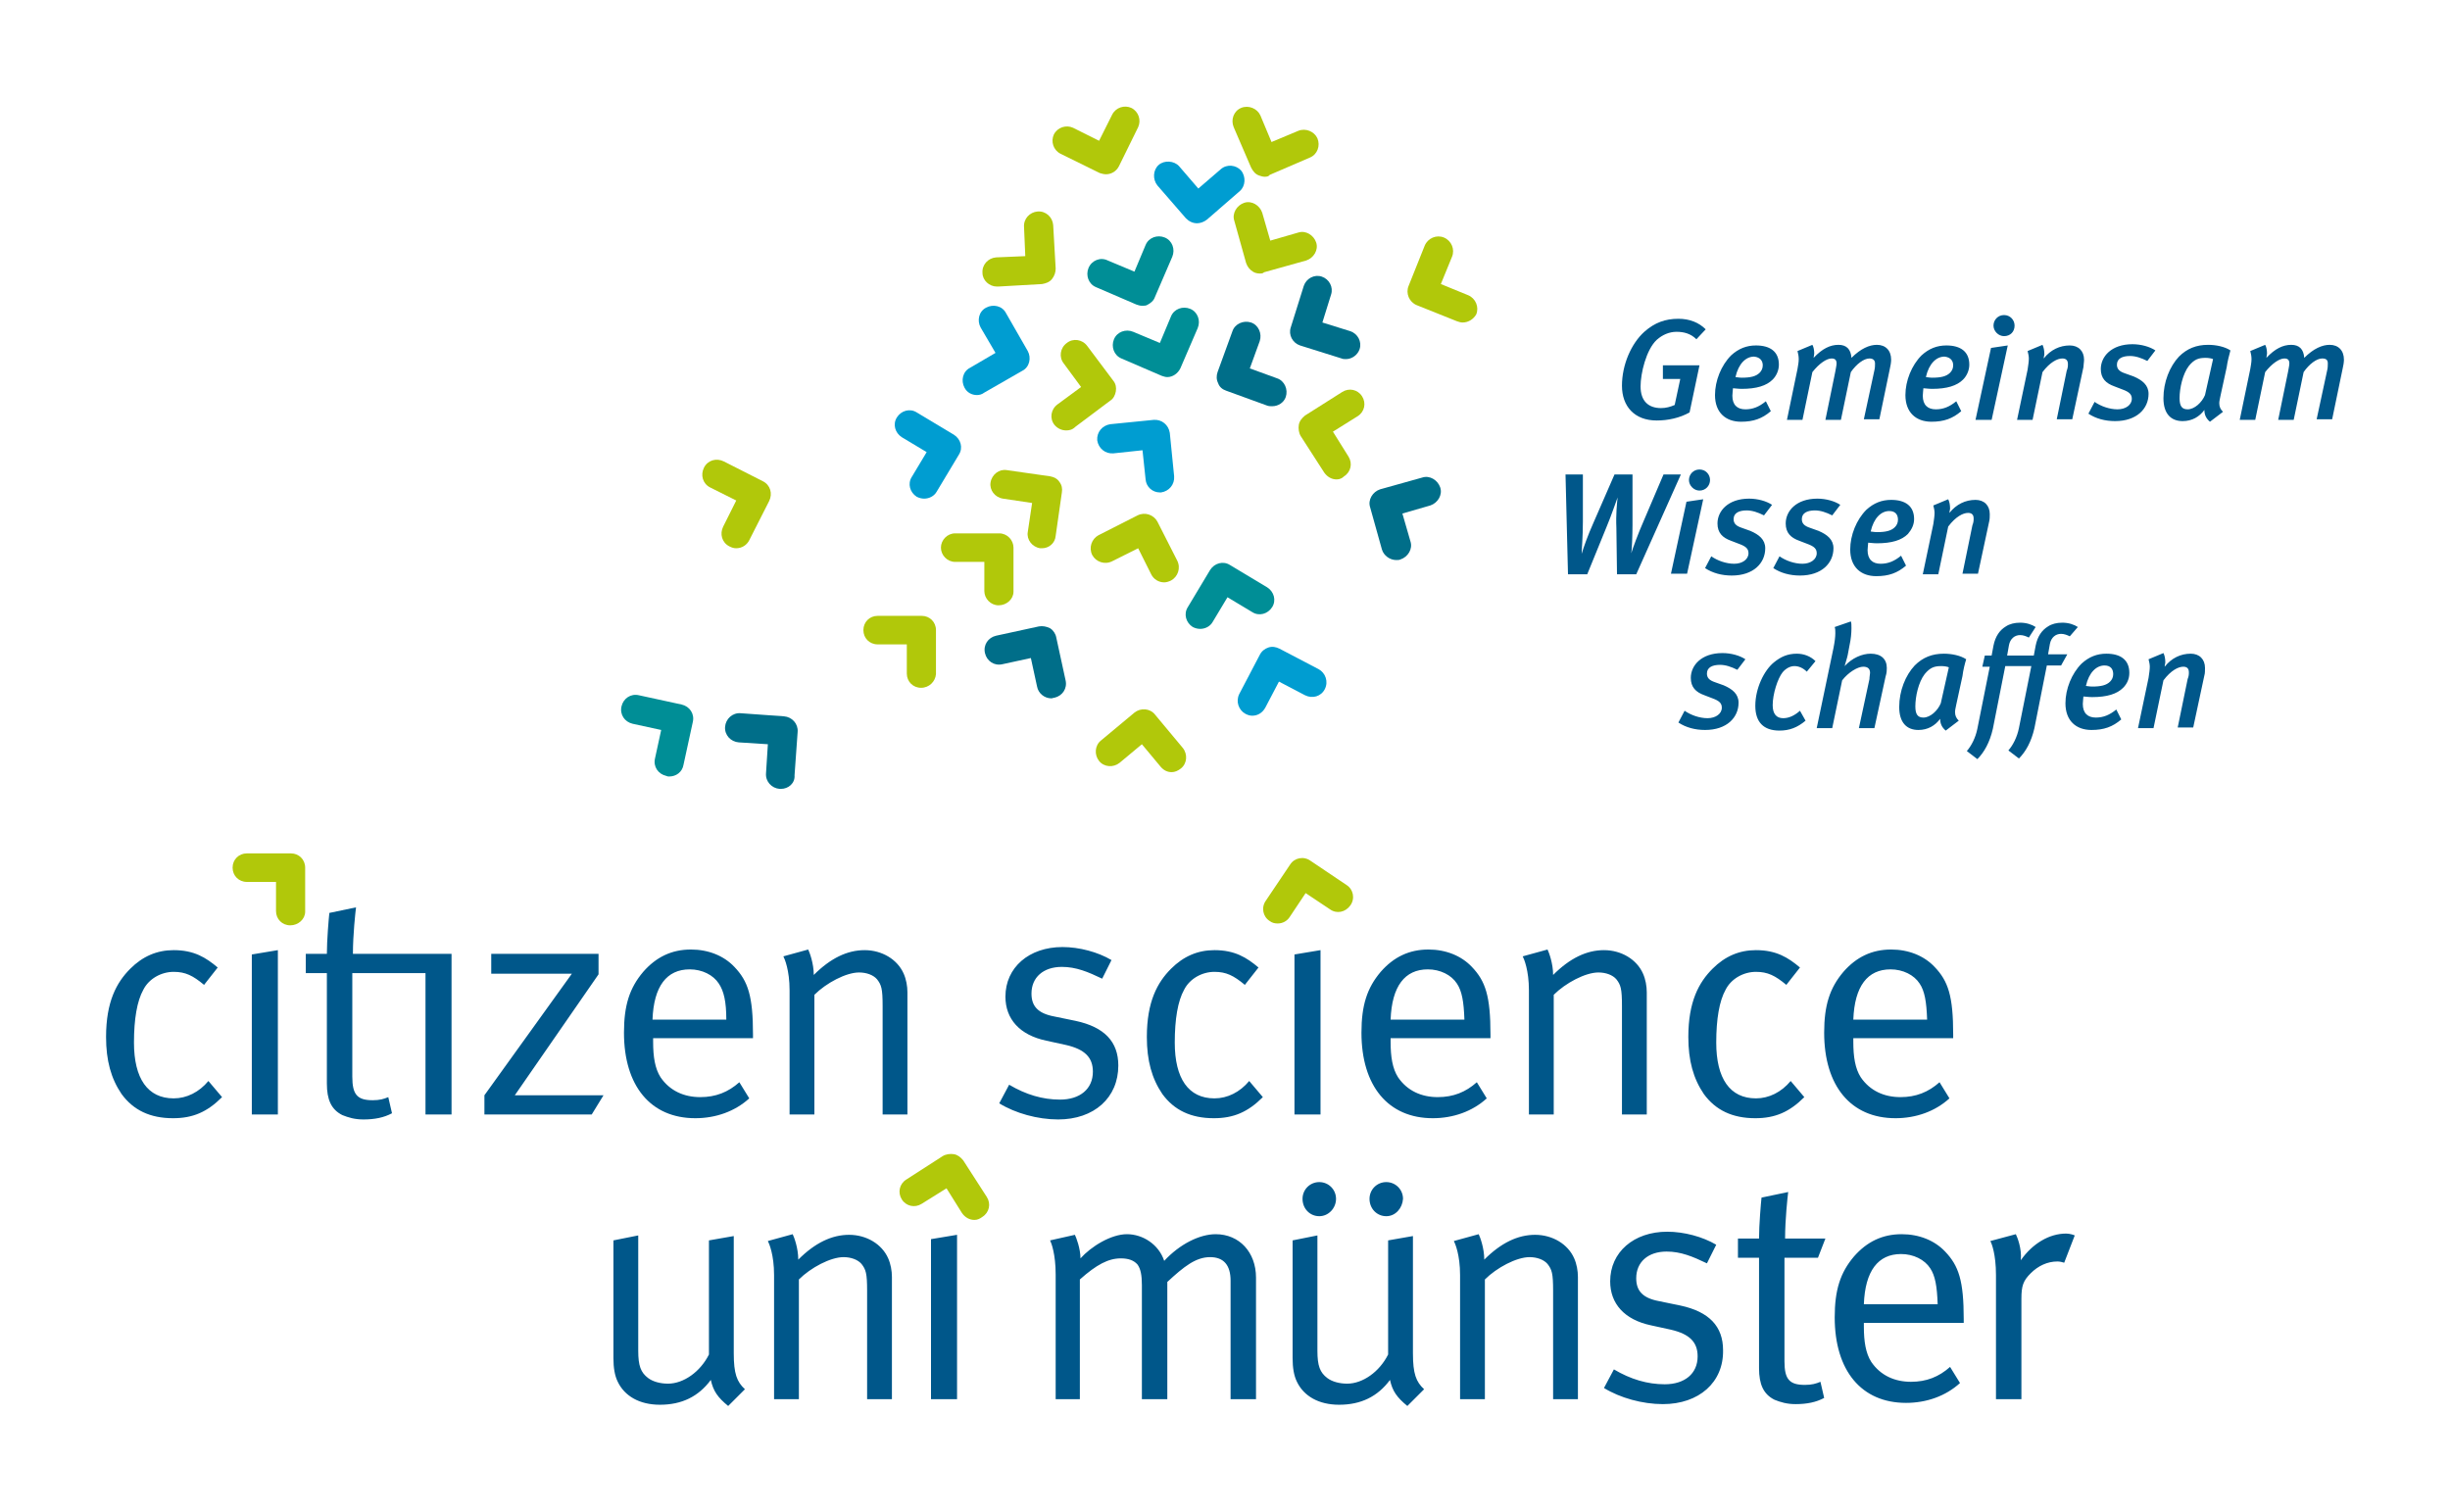
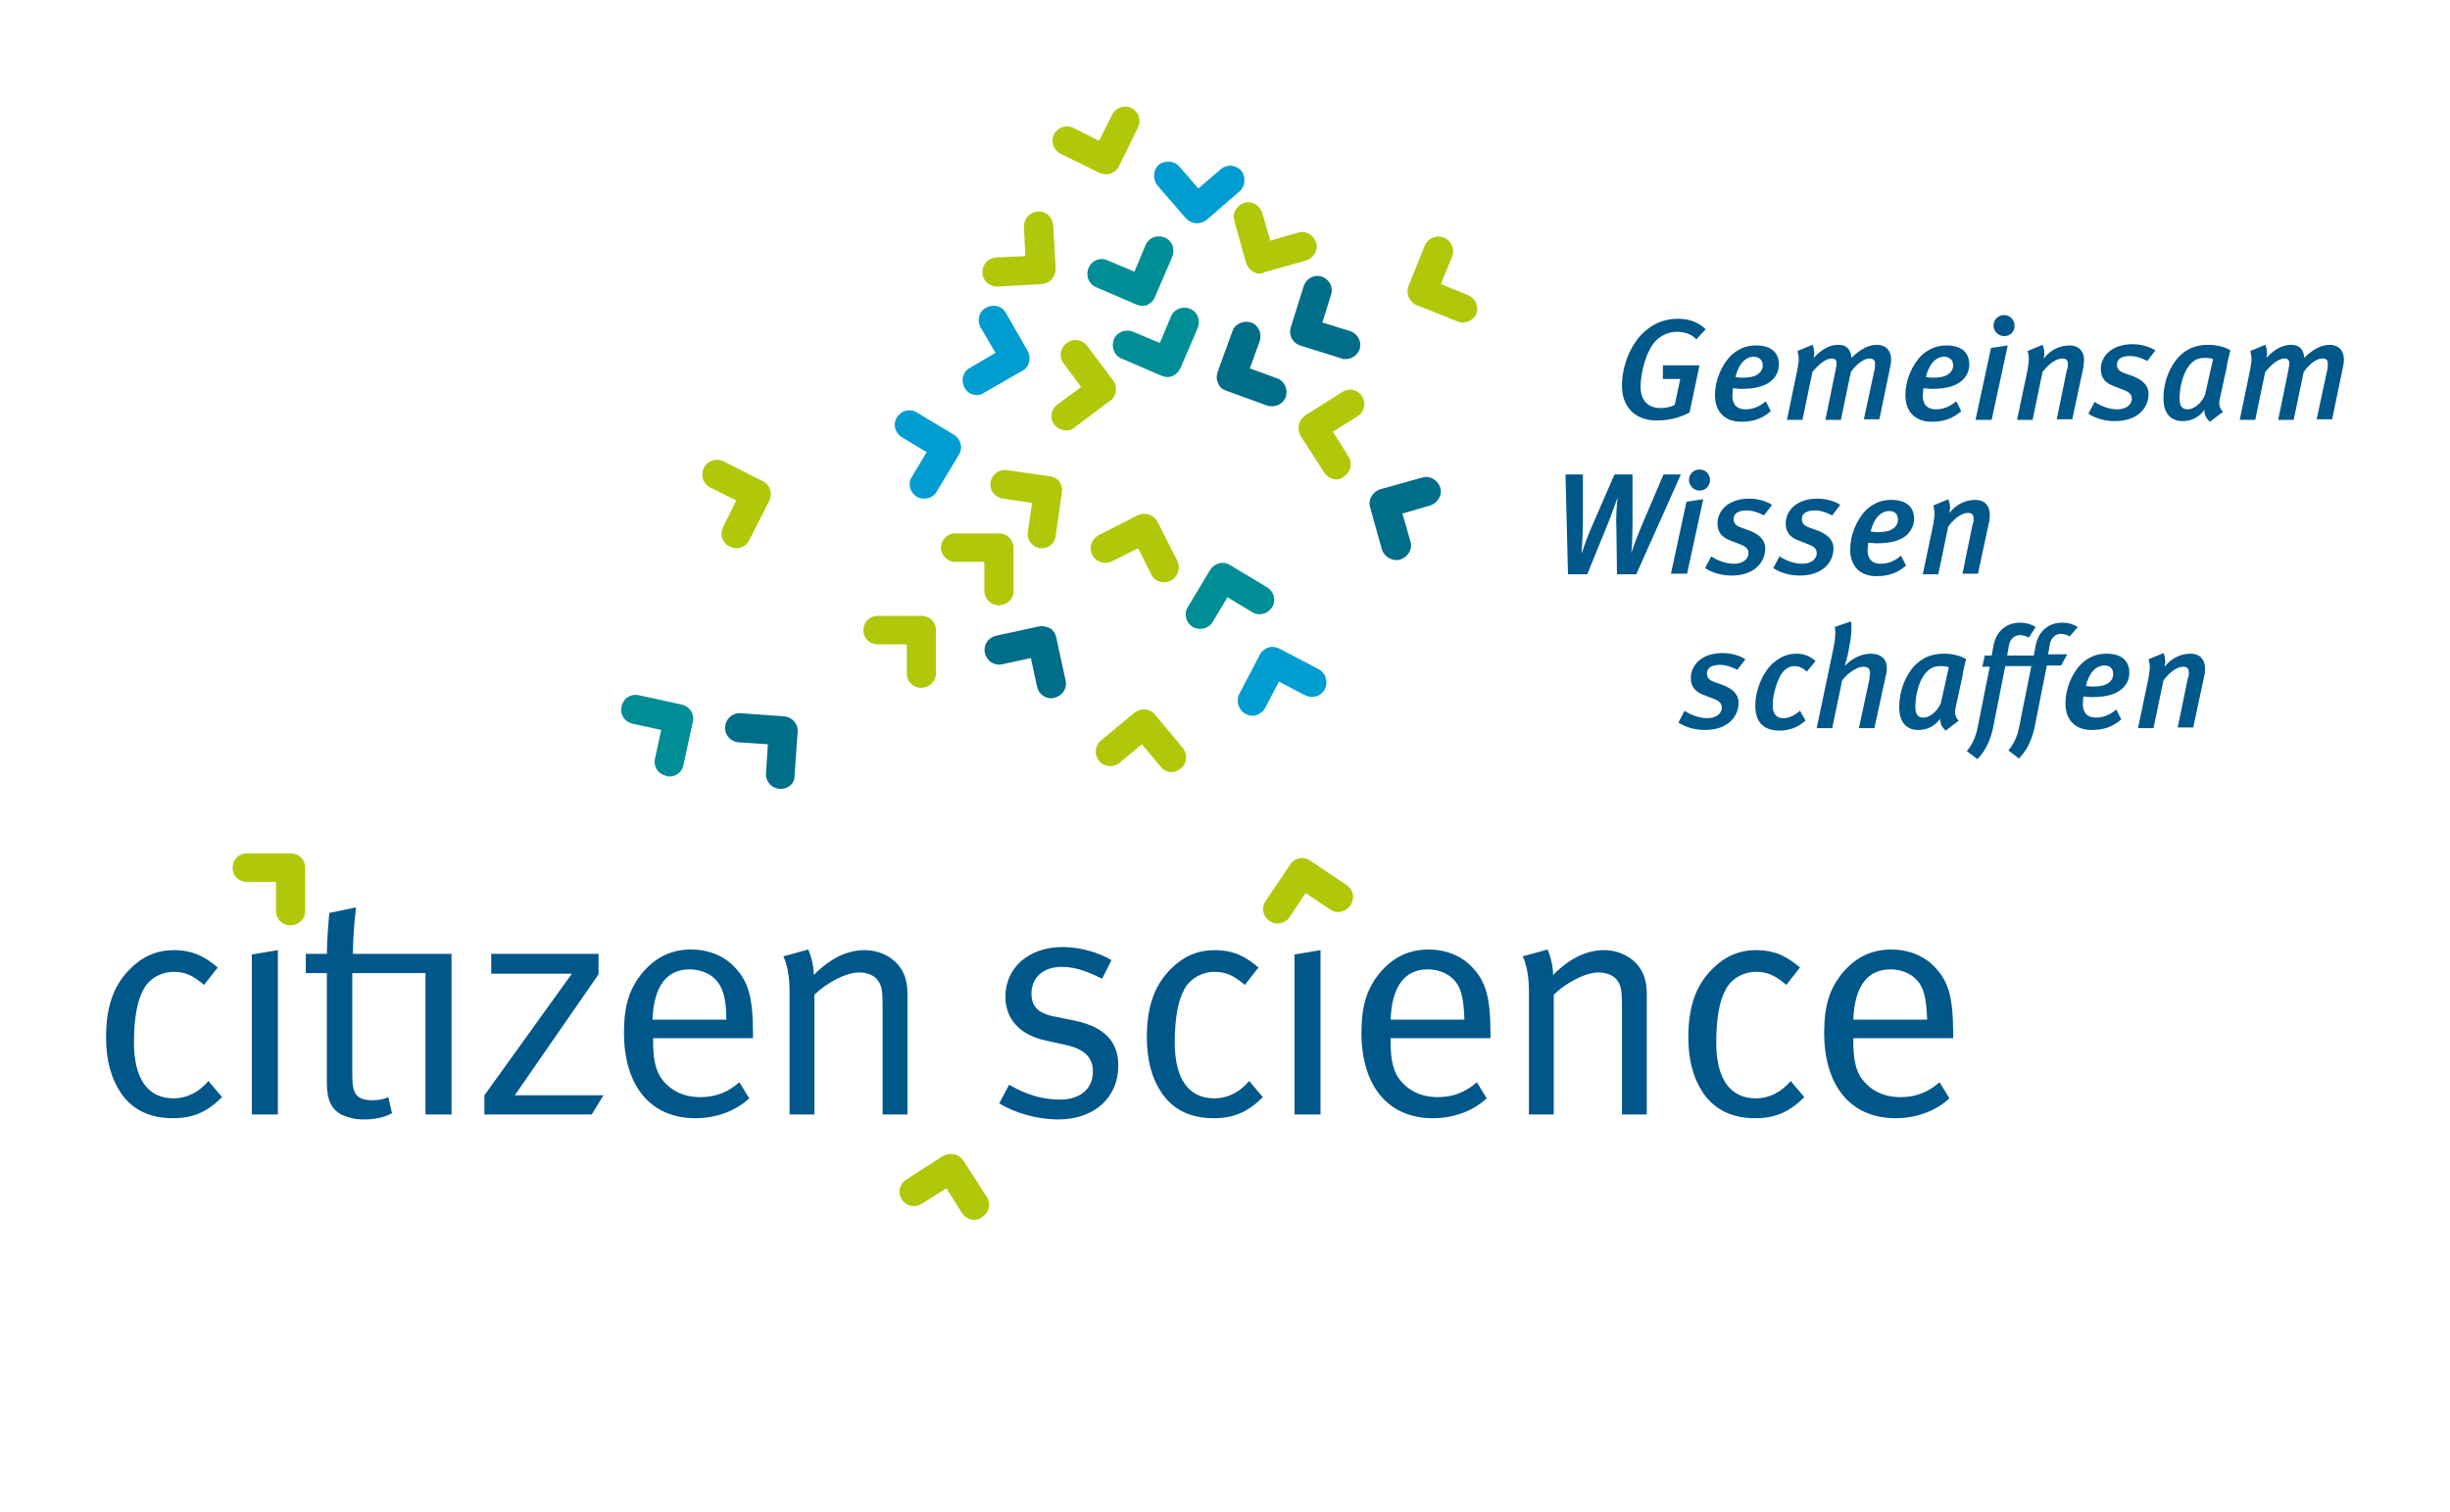
<svg xmlns="http://www.w3.org/2000/svg" version="1.1" id="CS-Logo" x="0px" y="0px" viewBox="0 0 395 243.8" style="enable-background:new 0 0 395 243.8;" xml:space="preserve">
  <style type="text/css">
	.st0{fill:#00578A;}
	.st1{fill:#008E96;}
	.st2{fill:#006E89;}
	.st3{fill:#009DD1;}
	.st4{fill:#B1C80A;}
</style>
  <g>
    <path class="st0" d="M27.9,180.3c-3.7,0-6.4-1.3-8.3-3.9c-1.7-2.5-2.5-5.4-2.5-9.2c0-5.7,1.7-8.8,3.9-11c2-2,4.3-3,7-3   c3.3,0,5.2,1.2,7.1,2.8l-2.2,2.8c-1.8-1.5-3-2.1-4.9-2.1c-2,0-4,1.1-4.9,2.9c-1,1.8-1.5,4.7-1.5,8.5c0,5.8,2.2,9,6.4,9   c2.1,0,4.1-1,5.6-2.8l2.2,2.6C33.4,179.3,31.1,180.3,27.9,180.3z M40.6,179.7v-25.8l4.2-0.7v26.5H40.6z M68.6,179.7v-22.8H56.8   v16.7c0,2.9,0.8,3.8,3.3,3.8c1.1,0,1.8-0.2,2.5-0.5l0.6,2.6c-1.3,0.7-2.8,1-4.6,1c-1.4,0-2.4-0.3-3.4-0.7c-1.8-0.9-2.5-2.5-2.5-5.1   v-17.8h-3.4v-3.1h3.4c0-2.2,0.3-5.7,0.4-6.6l4.3-0.9c-0.1,0.8-0.5,4.4-0.5,7.5h15.9v25.9H68.6z M95.4,179.7H78.1v-3.1L92.2,157h-13   v-3.2h17.3v3.3L83,176.6h14.3L95.4,179.7z M105.3,167.4v0.6c0,2.4,0.3,4.3,1.2,5.7c1.5,2.2,3.8,3.2,6.4,3.2c2.5,0,4.5-0.8,6.3-2.4   l1.6,2.6c-2.3,2.1-5.4,3.2-8.7,3.2c-7.2,0-11.5-5.2-11.5-13.8c0-4.4,0.9-7.2,3.1-9.8c2.1-2.4,4.6-3.6,7.7-3.6c2.8,0,5.3,1,7,2.8   c2.2,2.3,3,4.7,3,10.9v0.6H105.3z M115.9,158.6c-0.9-1.4-2.7-2.3-4.7-2.3c-3.7,0-5.8,2.7-6,8.1h11.9   C117.1,161.5,116.7,159.8,115.9,158.6z M142.3,179.7v-17.5c0-2.8-0.2-3.4-0.9-4.3c-0.6-0.7-1.7-1.1-2.9-1.1c-2.1,0-5.3,1.7-7.2,3.6   v19.3h-4v-20c0-3.3-0.8-5.1-1-5.5l4-1.1c0.2,0.4,0.9,2.2,0.9,4.1c2.7-2.7,5.4-4,8.2-4c2.8,0,5.3,1.5,6.3,3.8c0.4,0.9,0.6,2,0.6,3   v19.7H142.3z" />
    <path class="st0" d="M170.6,180.5c-3.3,0-6.9-1-9.5-2.6l1.6-3c2.7,1.6,5.4,2.4,8.2,2.4c3.2,0,5.3-1.7,5.3-4.5   c0-2.3-1.3-3.6-4.3-4.3l-3.2-0.7c-4.3-0.9-6.6-3.5-6.6-7.1c0-4.7,3.8-8,9.2-8c2.7,0,5.7,0.8,7.9,2.1l-1.5,3   c-2.3-1.1-4.2-1.9-6.5-1.9c-3,0-4.9,1.7-4.9,4.3c0,2,1,3.2,3.7,3.7l3.4,0.7c4.7,1,6.9,3.4,6.9,7.2   C180.3,177,176.4,180.5,170.6,180.5z M195.7,180.3c-3.7,0-6.4-1.3-8.3-3.9c-1.7-2.5-2.5-5.4-2.5-9.2c0-5.7,1.7-8.8,3.9-11   c2-2,4.3-3,7-3c3.3,0,5.2,1.2,7.1,2.8l-2.2,2.8c-1.8-1.5-3-2.1-4.9-2.1c-2,0-4,1.1-4.9,2.9c-1,1.8-1.5,4.7-1.5,8.5   c0,5.8,2.2,9,6.4,9c2.1,0,4.1-1,5.6-2.8l2.2,2.6C201.2,179.3,198.9,180.3,195.7,180.3z M208.7,179.7v-25.8l4.2-0.7v26.5H208.7z    M224.2,167.4v0.6c0,2.4,0.3,4.3,1.2,5.7c1.5,2.2,3.8,3.2,6.4,3.2c2.5,0,4.5-0.8,6.3-2.4l1.6,2.6c-2.3,2.1-5.4,3.2-8.7,3.2   c-7.2,0-11.5-5.2-11.5-13.8c0-4.4,0.9-7.2,3.1-9.8c2.1-2.4,4.6-3.6,7.7-3.6c2.8,0,5.3,1,7,2.8c2.2,2.3,3,4.7,3,10.9v0.6H224.2z    M234.9,158.6c-0.9-1.4-2.7-2.3-4.7-2.3c-3.7,0-5.8,2.7-6,8.1h11.9C236,161.5,235.7,159.8,234.9,158.6z M261.5,179.7v-17.5   c0-2.8-0.2-3.4-0.9-4.3c-0.6-0.7-1.7-1.1-2.9-1.1c-2.1,0-5.3,1.7-7.2,3.6v19.3h-4v-20c0-3.3-0.8-5.1-1-5.5l4-1.1   c0.2,0.4,0.9,2.2,0.9,4.1c2.7-2.7,5.4-4,8.2-4c2.8,0,5.3,1.5,6.3,3.8c0.4,0.9,0.6,2,0.6,3v19.7H261.5z M283,180.3   c-3.7,0-6.4-1.3-8.3-3.9c-1.7-2.5-2.5-5.4-2.5-9.2c0-5.7,1.7-8.8,3.9-11c2-2,4.3-3,7-3c3.3,0,5.2,1.2,7.1,2.8l-2.2,2.8   c-1.8-1.5-3-2.1-4.9-2.1c-2,0-4,1.1-4.9,2.9c-1,1.8-1.5,4.7-1.5,8.5c0,5.8,2.2,9,6.4,9c2.1,0,4.1-1,5.6-2.8l2.2,2.6   C288.5,179.3,286.2,180.3,283,180.3z M298.8,167.4v0.6c0,2.4,0.3,4.3,1.2,5.7c1.5,2.2,3.8,3.2,6.4,3.2c2.5,0,4.5-0.8,6.3-2.4   l1.6,2.6c-2.3,2.1-5.4,3.2-8.7,3.2c-7.2,0-11.5-5.2-11.5-13.8c0-4.4,0.9-7.2,3.1-9.8c2.1-2.4,4.6-3.6,7.7-3.6c2.8,0,5.3,1,7,2.8   c2.2,2.3,3,4.7,3,10.9v0.6H298.8z M309.5,158.6c-0.9-1.4-2.7-2.3-4.7-2.3c-3.7,0-5.8,2.7-6,8.1h11.9   C310.6,161.5,310.3,159.8,309.5,158.6z" />
-     <path class="st0" d="M117.4,226.7c-1.7-1.4-2.4-2.4-2.8-4.2c-2,2.7-4.7,4-8.2,4c-3.3,0-5.7-1.4-6.8-3.7c-0.5-1-0.7-2.3-0.7-3.8v-19   l4-0.8v18.6c0,2.4,0.4,3.5,1.6,4.4c0.8,0.6,2,0.9,3.2,0.9c2.5,0,5.2-1.9,6.6-4.7V200l4-0.7v18.9c0,3.3,0.5,4.6,1.8,5.8L117.4,226.7   z M139.8,225.6v-17.5c0-2.8-0.2-3.4-0.9-4.3c-0.6-0.7-1.7-1.1-2.9-1.1c-2.1,0-5.3,1.7-7.2,3.6v19.3h-4v-20c0-3.3-0.8-5.1-1-5.5   l4-1.1c0.2,0.4,0.9,2.2,0.9,4.1c2.7-2.7,5.4-4,8.2-4c2.8,0,5.3,1.5,6.3,3.8c0.4,0.9,0.6,2,0.6,3v19.7H139.8z M150.1,225.6v-25.8   l4.2-0.7v26.5H150.1z M198.4,225.6v-19.1c0-2.5-1.1-3.8-3.3-3.8c-2.3,0-4.2,1.5-6.9,4v18.9h-4.1v-18.4c0-1.6-0.2-2.6-0.7-3.3   c-0.6-0.7-1.5-1-2.7-1c-2,0-3.9,1-6.6,3.4v19.3h-3.9v-20.1c0-3.3-0.7-5.1-0.9-5.5l4-0.9c0.2,0.4,0.9,2.2,0.9,3.8   c1.7-1.9,4.9-3.9,7.5-3.9c2.5,0,5.1,1.6,6,4.3c2.5-2.7,5.7-4.3,8.3-4.3c3.8,0,6.5,2.9,6.5,7v19.6H198.4z M226.9,226.7   c-1.7-1.4-2.4-2.4-2.8-4.2c-2,2.7-4.7,4-8.2,4c-3.3,0-5.7-1.4-6.8-3.7c-0.5-1-0.7-2.3-0.7-3.8v-19l4-0.8v18.6   c0,2.4,0.4,3.5,1.6,4.4c0.8,0.6,2,0.9,3.2,0.9c2.5,0,5.2-1.9,6.6-4.7V200l4-0.7v18.9c0,3.3,0.5,4.6,1.8,5.8L226.9,226.7z    M212.7,196.1c-1.5,0-2.7-1.2-2.7-2.8c0-1.5,1.2-2.7,2.7-2.7c1.5,0,2.7,1.2,2.7,2.7C215.4,194.8,214.2,196.1,212.7,196.1z    M223.5,196.1c-1.5,0-2.7-1.2-2.7-2.8c0-1.5,1.2-2.7,2.7-2.7c1.5,0,2.7,1.2,2.7,2.7C226.1,194.8,225,196.1,223.5,196.1z    M250.4,225.6v-17.5c0-2.8-0.2-3.4-0.9-4.3c-0.6-0.7-1.7-1.1-2.9-1.1c-2.1,0-5.3,1.7-7.2,3.6v19.3h-4v-20c0-3.3-0.8-5.1-1-5.5   l4-1.1c0.2,0.4,0.9,2.2,0.9,4.1c2.7-2.7,5.4-4,8.2-4c2.8,0,5.3,1.5,6.3,3.8c0.4,0.9,0.6,2,0.6,3v19.7H250.4z M268.1,226.4   c-3.3,0-6.9-1-9.5-2.6l1.6-3c2.7,1.6,5.4,2.4,8.2,2.4c3.2,0,5.3-1.7,5.3-4.5c0-2.3-1.3-3.6-4.3-4.3l-3.2-0.7   c-4.3-0.9-6.6-3.5-6.6-7.1c0-4.7,3.8-8,9.2-8c2.7,0,5.7,0.8,7.9,2.1l-1.5,3c-2.3-1.1-4.2-1.9-6.5-1.9c-3,0-4.9,1.7-4.9,4.3   c0,2,1,3.2,3.7,3.7l3.4,0.7c4.7,1,6.9,3.4,6.9,7.2C277.9,222.9,273.9,226.4,268.1,226.4z M293.1,202.8h-5.4v16.7   c0,2.9,0.8,3.8,3.3,3.8c1.1,0,1.8-0.2,2.5-0.5l0.6,2.6c-1.3,0.7-2.8,1-4.6,1c-1.4,0-2.4-0.3-3.4-0.7c-1.8-0.9-2.5-2.5-2.5-5.1   v-17.8h-3.4v-3.1h3.4c0-2.2,0.3-5.7,0.4-6.6l4.3-0.9c-0.1,0.8-0.5,4.4-0.5,7.5h6.5L293.1,202.8z M300.5,213.3v0.6   c0,2.4,0.3,4.3,1.2,5.7c1.5,2.2,3.8,3.2,6.4,3.2c2.5,0,4.5-0.8,6.3-2.4l1.6,2.6c-2.3,2.1-5.4,3.2-8.7,3.2   c-7.2,0-11.5-5.2-11.5-13.8c0-4.4,0.9-7.2,3.1-9.8c2.1-2.4,4.6-3.6,7.7-3.6c2.8,0,5.3,1,7,2.8c2.2,2.3,3,4.7,3,10.9v0.6H300.5z    M311.2,204.5c-0.9-1.4-2.7-2.3-4.7-2.3c-3.7,0-5.8,2.7-6,8.1h11.9C312.3,207.4,312,205.7,311.2,204.5z M332.8,203.6   c-0.3-0.1-0.7-0.2-1.1-0.2c-1.6,0-3.1,0.7-4.3,1.9c-1.2,1.2-1.5,2-1.5,4.1v16.2h-4.1v-20c0-3.4-0.7-5.1-0.9-5.5l4.1-1.1   c0.2,0.4,1,2.3,0.8,4.2c1.9-2.7,4.6-4.3,7.3-4.3c0.6,0,1.2,0.2,1.4,0.3L332.8,203.6z" />
  </g>
  <g>
    <path class="st0" d="M281.4,106.3c-0.9-0.6-2.3-1-3.7-1c-3.4,0-5.1,2-5.1,4c0,1.5,0.8,2.3,2.2,2.8l1.3,0.5c1.1,0.4,1.5,0.8,1.5,1.5   c0,1-1,1.7-2.3,1.7c-1.3,0-2.7-0.5-3.7-1.2l-1,1.9c1.2,0.8,2.7,1.2,4.3,1.2c3.5,0,5.4-2,5.4-4.4c0-1.4-1-2.2-2.4-2.8l-1.4-0.5   c-0.9-0.3-1.3-0.7-1.3-1.4c0-1,0.9-1.4,2.1-1.4c0.9,0,1.8,0.3,2.8,0.8L281.4,106.3L281.4,106.3z M292.7,106.6   c-0.8-0.8-1.9-1.2-3-1.2c-1.5,0-2.6,0.5-3.7,1.4c-1.6,1.3-3,4.2-3,7c0,2.6,1.3,4,3.9,4c1.6,0,2.9-0.5,4.2-1.6l-0.9-1.6   c-0.9,0.8-1.8,1.2-2.7,1.2c-1.1,0-1.7-0.7-1.7-2.1c0-1.8,0.8-4.3,1.6-5.3c0.5-0.6,1.2-1,1.9-1c0.7,0,1.4,0.3,2,0.9L292.7,106.6   L292.7,106.6z M304.2,107.7c0-1.4-0.9-2.3-2.6-2.3c-1.4,0-3,0.7-4.2,2c0.1-0.4,0.4-1.3,0.5-1.8l0.3-1.6c0.2-0.9,0.3-1.9,0.3-2.7   c0-0.5,0-0.9-0.1-1.1l-2.6,0.9c0.1,0.3,0.1,0.6,0.1,1c0,0.6-0.1,1.4-0.3,2.4l-2.7,12.9h2.5l1.6-7.7c1-1.3,2.5-2.2,3.4-2.2   c0.7,0,1.1,0.3,1.1,1c0,0.2-0.1,0.6-0.1,1l-1.7,7.9h2.5l1.8-8.3C304.2,108.5,304.2,108,304.2,107.7L304.2,107.7z M317,106.3   c-0.9-0.6-2.3-0.9-3.6-0.9c-1.9,0-3.4,0.6-4.7,1.9c-1.5,1.6-2.5,4.1-2.5,6.7c0,2.5,1.2,3.7,3.1,3.7c1.5,0,2.7-0.7,3.5-1.8   c0,0.8,0.3,1.4,0.9,1.9l2.1-1.6c-0.4-0.4-0.6-0.8-0.6-1.4c0-0.3,0.1-0.7,0.2-1.2l1-4.6C316.5,108.1,316.8,106.9,317,106.3   L317,106.3z M314.2,107.6l-1.3,5.8c-0.5,1.2-1.7,2.3-2.8,2.3c-0.9,0-1.3-0.5-1.3-1.8c0-1.6,0.5-3.9,1.5-5.2   c0.9-1.1,1.6-1.3,2.7-1.3C313.5,107.4,314,107.5,314.2,107.6L314.2,107.6z M335,101.1c-0.6-0.4-1.5-0.7-2.5-0.7   c-0.9,0-1.7,0.2-2.3,0.6c-1,0.6-1.7,1.6-2,3.1l-0.3,1.6h-4.3l0.3-1.7c0.2-1,0.9-1.6,1.8-1.6c0.5,0,1,0.2,1.4,0.4l1.1-1.7   c-0.6-0.4-1.5-0.7-2.5-0.7c-0.9,0-1.7,0.2-2.3,0.6c-1,0.6-1.7,1.6-2,3.1l-0.3,1.6H320l-0.4,1.8h1.2l-2,10c-0.3,1.5-1,2.8-1.7,3.6   l1.7,1.3c1.1-1.1,2-2.7,2.5-4.9l2-10.1h4.2l-2,10c-0.3,1.5-1,2.8-1.7,3.6l1.7,1.3c1.1-1.1,2-2.7,2.5-4.9l2-10.1h2.3l1-1.8h-3.1   l0.3-1.7c0.2-1,0.9-1.6,1.8-1.6c0.5,0,1,0.2,1.4,0.4L335,101.1L335,101.1z M343.3,108.5c0-2.1-1.4-3.1-3.7-3.1   c-1.5,0-2.8,0.5-4,1.6c-1.6,1.6-2.6,4.1-2.6,6.4c0,2.8,1.7,4.3,4.2,4.3c2,0,3.4-0.5,4.8-1.7l-0.8-1.6c-1.1,0.9-2.1,1.3-3.3,1.3   c-1.3,0-2.1-0.7-2.1-2.2c0-0.4,0.1-1,0.1-1.2c0.2,0,0.8,0.1,1.4,0.1c2.4,0,4-0.5,5-1.5C342.9,110.3,343.3,109.5,343.3,108.5   L343.3,108.5z M340.7,108.7c0,0.5-0.2,0.9-0.5,1.2c-0.6,0.6-1.5,0.8-2.9,0.8c-0.4,0-0.9-0.1-1-0.1c0.5-2.2,1.7-3.3,3-3.3   C340.3,107.3,340.7,107.9,340.7,108.7L340.7,108.7z M355.5,107.7c0-1.4-0.9-2.3-2.3-2.3c-1.6,0-3.1,0.7-4.2,2.1   c0-0.3,0.1-0.5,0.1-0.7c0-0.6-0.1-1.1-0.3-1.5l-2.4,1c0.1,0.4,0.2,0.8,0.2,1.2c0,0.5-0.1,1.1-0.2,1.8l-1.7,8.1h2.5l1.6-7.7   c1.2-1.6,2.4-2.2,3.2-2.2c0.6,0,0.9,0.3,0.9,0.9c0,0.3,0,0.6-0.2,1.1l-1.6,7.8h2.5l1.8-8.4C355.5,108.6,355.5,108.1,355.5,107.7   L355.5,107.7z" />
    <path class="st0" d="M271,76.5h-2.8L265,84c-0.8,1.8-1.8,4.5-2,5.2c0.1-0.5,0.2-2.9,0.2-4.6v-8.1h-2.9l-3.4,7.8c-0.9,2-1.6,4-1.9,5   c0-0.7,0.2-2.6,0.2-5.2l0-7.6h-2.8l0.4,16.1h3.1L259,85c0.8-1.9,1.6-4.3,1.8-4.8c-0.1,0.9-0.3,2.8-0.2,4.9l0.1,7.5h3.1L271,76.5   L271,76.5z M274.6,80.5l-2.7,0.4l-2.5,11.6h2.6L274.6,80.5L274.6,80.5z M275.7,77.4c0-0.9-0.7-1.7-1.7-1.7c-1,0-1.7,0.8-1.7,1.7   c0,0.9,0.8,1.7,1.7,1.7C275,79.1,275.7,78.3,275.7,77.4L275.7,77.4z M285.7,81.4c-0.9-0.6-2.3-1-3.7-1c-3.4,0-5.1,2-5.1,4   c0,1.5,0.8,2.3,2.2,2.8l1.3,0.5c1.1,0.4,1.5,0.8,1.5,1.5c0,1-1,1.7-2.3,1.7c-1.3,0-2.7-0.5-3.7-1.2l-1,1.9c1.2,0.8,2.7,1.2,4.3,1.2   c3.5,0,5.4-2,5.4-4.4c0-1.4-1-2.2-2.4-2.8l-1.4-0.5c-0.9-0.3-1.3-0.7-1.3-1.4c0-1,0.9-1.4,2.1-1.4c0.9,0,1.8,0.3,2.8,0.8   L285.7,81.4L285.7,81.4z M296.7,81.4c-0.9-0.6-2.3-1-3.7-1c-3.4,0-5.1,2-5.1,4c0,1.5,0.8,2.3,2.2,2.8l1.3,0.5   c1.1,0.4,1.5,0.8,1.5,1.5c0,1-1,1.7-2.3,1.7c-1.3,0-2.7-0.5-3.7-1.2l-1,1.9c1.2,0.8,2.7,1.2,4.3,1.2c3.5,0,5.4-2,5.4-4.4   c0-1.4-1-2.2-2.4-2.8l-1.4-0.5c-0.9-0.3-1.3-0.7-1.3-1.4c0-1,0.9-1.4,2.1-1.4c0.9,0,1.8,0.3,2.8,0.8L296.7,81.4L296.7,81.4z    M308.6,83.7c0-2.1-1.4-3.1-3.7-3.1c-1.5,0-2.8,0.5-4,1.6c-1.6,1.6-2.6,4.1-2.6,6.4c0,2.8,1.7,4.3,4.2,4.3c2,0,3.4-0.5,4.8-1.7   l-0.8-1.6c-1.1,0.9-2.1,1.3-3.3,1.3c-1.3,0-2.1-0.7-2.1-2.2c0-0.4,0.1-1,0.1-1.2c0.2,0,0.8,0.1,1.4,0.1c2.4,0,4-0.5,5-1.5   C308.2,85.4,308.6,84.6,308.6,83.7L308.6,83.7z M306,83.8c0,0.5-0.2,0.9-0.5,1.2c-0.6,0.6-1.5,0.8-2.9,0.8c-0.4,0-0.9-0.1-1-0.1   c0.5-2.2,1.7-3.3,3-3.3C305.6,82.4,306,83,306,83.8L306,83.8z M320.8,82.9c0-1.4-0.9-2.3-2.3-2.3c-1.6,0-3.1,0.7-4.2,2.1   c0-0.3,0.1-0.5,0.1-0.7c0-0.6-0.1-1.1-0.3-1.5l-2.4,1c0.1,0.4,0.2,0.8,0.2,1.2c0,0.5-0.1,1.1-0.2,1.8l-1.7,8.1h2.5l1.6-7.7   c1.2-1.6,2.4-2.2,3.2-2.2c0.6,0,0.9,0.3,0.9,0.9c0,0.3,0,0.6-0.2,1.1l-1.6,7.8h2.5l1.8-8.4C320.8,83.7,320.8,83.3,320.8,82.9   L320.8,82.9z" />
    <path class="st0" d="M275,53.1c-1.1-1.1-2.6-1.7-4.4-1.7c-2.1,0-3.8,0.6-5.5,2.1c-2.1,1.9-3.6,5.3-3.6,8.7c0,3.3,2,5.6,5.6,5.6   c1.8,0,3.7-0.4,5.3-1.3l1.6-7.6h-5.9v2.2h2.8l-0.9,4.2c-0.7,0.3-1.4,0.5-2.2,0.5c-2,0-3.3-1.1-3.3-3.5c0-2.1,0.9-5.9,2.6-7.5   c0.9-0.8,2-1.3,3.2-1.3c1.2,0,2.3,0.3,3.2,1.2L275,53.1L275,53.1z M286.8,58.8c0-2.1-1.4-3.1-3.7-3.1c-1.5,0-2.8,0.5-4,1.6   c-1.6,1.6-2.6,4.1-2.6,6.4c0,2.8,1.7,4.3,4.2,4.3c2,0,3.4-0.5,4.8-1.7l-0.8-1.6c-1.1,0.9-2.1,1.3-3.3,1.3c-1.3,0-2.1-0.7-2.1-2.2   c0-0.4,0.1-1,0.1-1.2c0.2,0,0.8,0.1,1.4,0.1c2.4,0,4-0.5,5-1.5C286.4,60.6,286.8,59.7,286.8,58.8L286.8,58.8z M284.2,58.9   c0,0.5-0.2,0.9-0.5,1.2c-0.6,0.6-1.5,0.8-2.9,0.8c-0.4,0-0.9-0.1-1-0.1c0.5-2.2,1.7-3.3,3-3.3C283.8,57.6,284.2,58.2,284.2,58.9   L284.2,58.9z M304.9,58c0-1.5-0.9-2.4-2.3-2.4c-1.2,0-2.6,0.6-4.1,2.1c-0.1-1.4-0.8-2.1-2.1-2.1c-1.3,0-2.6,0.6-4,2.1   c0-0.2,0.1-0.5,0.1-0.7c0-0.5-0.1-1.1-0.3-1.4l-2.4,1c0.1,0.4,0.2,0.8,0.2,1.3c0,0.5-0.1,1-0.2,1.6l-1.7,8.2h2.5l1.6-7.7   c1.1-1.4,2.3-2.2,3.1-2.2c0.6,0,0.8,0.3,0.8,0.8c0,0.3-0.1,0.7-0.2,1.3l-1.6,7.8h2.5l1.6-7.7c0.9-1.3,2.1-2.2,3-2.2   c0.6,0,0.9,0.3,0.9,0.8c0,0.3,0,0.7-0.1,1.1l-1.7,7.9h2.5l1.7-8.2C304.8,59,304.9,58.4,304.9,58L304.9,58z M317.5,58.8   c0-2.1-1.4-3.1-3.7-3.1c-1.5,0-2.8,0.5-4,1.6c-1.6,1.6-2.6,4.1-2.6,6.4c0,2.8,1.7,4.3,4.2,4.3c2,0,3.4-0.5,4.8-1.7l-0.8-1.6   c-1.1,0.9-2.1,1.3-3.3,1.3c-1.3,0-2.1-0.7-2.1-2.2c0-0.4,0.1-1,0.1-1.2c0.2,0,0.8,0.1,1.4,0.1c2.4,0,4-0.5,5-1.5   C317.1,60.6,317.5,59.7,317.5,58.8L317.5,58.8z M314.9,58.9c0,0.5-0.2,0.9-0.5,1.2c-0.6,0.6-1.5,0.8-2.9,0.8c-0.4,0-0.9-0.1-1-0.1   c0.5-2.2,1.7-3.3,3-3.3C314.5,57.6,314.9,58.2,314.9,58.9L314.9,58.9z M323.7,55.7l-2.7,0.4l-2.5,11.6h2.6L323.7,55.7L323.7,55.7z    M324.8,52.5c0-0.9-0.7-1.7-1.7-1.7c-1,0-1.7,0.8-1.7,1.7c0,0.9,0.8,1.7,1.7,1.7C324.1,54.2,324.8,53.5,324.8,52.5L324.8,52.5z    M336,58c0-1.4-0.9-2.3-2.3-2.3c-1.6,0-3.1,0.7-4.2,2.1c0-0.3,0.1-0.5,0.1-0.7c0-0.6-0.1-1.1-0.3-1.5l-2.4,1   c0.1,0.4,0.2,0.8,0.2,1.2c0,0.5-0.1,1.1-0.2,1.8l-1.7,8.1h2.5l1.6-7.7c1.2-1.6,2.4-2.2,3.2-2.2c0.6,0,0.9,0.3,0.9,0.9   c0,0.3,0,0.6-0.2,1.1l-1.6,7.8h2.5l1.8-8.4C335.9,58.9,336,58.4,336,58L336,58z M347.5,56.5c-0.9-0.6-2.3-1-3.7-1   c-3.4,0-5.1,2-5.1,4c0,1.5,0.8,2.3,2.2,2.8l1.3,0.5c1.1,0.4,1.5,0.8,1.5,1.5c0,1-1,1.7-2.3,1.7c-1.3,0-2.7-0.5-3.7-1.2l-1,1.9   c1.2,0.8,2.7,1.2,4.3,1.2c3.5,0,5.4-2,5.4-4.4c0-1.4-1-2.2-2.4-2.8l-1.4-0.5c-0.9-0.3-1.3-0.7-1.3-1.4c0-1,0.9-1.4,2.1-1.4   c0.9,0,1.8,0.3,2.8,0.8L347.5,56.5L347.5,56.5z M359.6,56.5c-0.9-0.6-2.3-0.9-3.6-0.9c-1.9,0-3.4,0.6-4.7,1.9   c-1.5,1.6-2.5,4.1-2.5,6.7c0,2.5,1.2,3.7,3.1,3.7c1.5,0,2.7-0.7,3.5-1.8c0,0.8,0.3,1.4,0.9,1.9l2.1-1.6c-0.4-0.4-0.6-0.8-0.6-1.4   c0-0.3,0.1-0.7,0.2-1.2l1-4.6C359.1,58.4,359.4,57.2,359.6,56.5L359.6,56.5z M356.8,57.9l-1.3,5.8c-0.5,1.2-1.7,2.3-2.8,2.3   c-0.9,0-1.3-0.5-1.3-1.8c0-1.6,0.5-3.9,1.5-5.2c0.9-1.1,1.6-1.3,2.7-1.3C356.1,57.7,356.6,57.8,356.8,57.9L356.8,57.9z M377.9,58   c0-1.5-0.9-2.4-2.3-2.4c-1.2,0-2.6,0.6-4.1,2.1c-0.1-1.4-0.8-2.1-2.1-2.1c-1.3,0-2.6,0.6-4,2.1c0-0.2,0.1-0.5,0.1-0.7   c0-0.5-0.1-1.1-0.3-1.4l-2.4,1c0.1,0.4,0.2,0.8,0.2,1.3c0,0.5-0.1,1-0.2,1.6l-1.7,8.2h2.5l1.6-7.7c1.1-1.4,2.3-2.2,3.1-2.2   c0.6,0,0.8,0.3,0.8,0.8c0,0.3-0.1,0.7-0.2,1.3l-1.6,7.8h2.5l1.6-7.7c0.9-1.3,2.1-2.2,3-2.2c0.7,0,0.9,0.3,0.9,0.8   c0,0.3,0,0.7-0.1,1.1l-1.7,7.9h2.5l1.7-8.2C377.8,59,377.9,58.4,377.9,58L377.9,58z" />
  </g>
  <g>
    <path class="st1" d="M107.9,125.2c-0.2,0-0.3,0-0.5-0.1c-1.3-0.3-2.1-1.5-1.8-2.8l1-4.6l-4.6-1c-1.3-0.3-2.1-1.5-1.8-2.8   c0.3-1.3,1.5-2.1,2.8-1.8l6.9,1.5c1.3,0.3,2.1,1.5,1.8,2.8l-1.5,6.9C110,124.5,109,125.2,107.9,125.2z" />
    <path class="st1" d="M188.2,60.8c-0.3,0-0.6-0.1-0.9-0.2l-6.5-2.8c-1.2-0.5-1.7-1.9-1.2-3.1c0.5-1.2,1.9-1.7,3.1-1.2l4.3,1.8   l1.8-4.3c0.5-1.2,1.9-1.7,3.1-1.2c1.2,0.5,1.7,1.9,1.2,3.1l-2.8,6.5C189.9,60.2,189.1,60.8,188.2,60.8z" />
    <path class="st1" d="M184.1,49.3c-0.3,0-0.6-0.1-0.9-0.2l-6.5-2.8c-1.2-0.5-1.7-1.9-1.2-3.1c0.5-1.2,1.9-1.8,3.1-1.2l4.3,1.8   l1.8-4.3c0.5-1.2,1.9-1.7,3.1-1.2c1.2,0.5,1.7,1.9,1.2,3.1l-2.8,6.5c-0.2,0.6-0.7,1-1.3,1.3C184.7,49.3,184.4,49.3,184.1,49.3z" />
    <path class="st1" d="M193.5,101.4c-0.4,0-0.8-0.1-1.2-0.3c-1.1-0.7-1.5-2.1-0.8-3.2l3.6-6c0.7-1.1,2.1-1.5,3.2-0.8l6,3.6   c1.1,0.7,1.5,2.1,0.8,3.2c-0.7,1.1-2.1,1.5-3.2,0.8l-4-2.4l-2.4,4C195.1,101,194.3,101.4,193.5,101.4z" />
  </g>
  <g>
    <path class="st2" d="M169.5,112.6c-1.1,0-2.1-0.8-2.3-1.9l-1-4.6l-4.6,1c-1.3,0.3-2.5-0.5-2.8-1.8c-0.3-1.3,0.5-2.5,1.8-2.8   l6.9-1.5c0.6-0.1,1.2,0,1.8,0.3c0.5,0.3,0.9,0.9,1,1.5l1.5,6.9c0.3,1.3-0.5,2.5-1.8,2.8C169.8,112.5,169.7,112.6,169.5,112.6z" />
    <path class="st2" d="M125.9,127.2c-0.1,0-0.1,0-0.2,0c-1.3-0.1-2.3-1.2-2.2-2.5l0.3-4.7l-4.7-0.3c-1.3-0.1-2.3-1.2-2.2-2.5   c0.1-1.3,1.2-2.3,2.5-2.2l7,0.5c1.3,0.1,2.3,1.2,2.2,2.5l-0.5,7C128.2,126.3,127.1,127.2,125.9,127.2z" />
    <path class="st2" d="M217,57.9c-0.2,0-0.5,0-0.7-0.1l-6.7-2.1c-1.2-0.4-1.9-1.7-1.5-2.9l2.1-6.7c0.4-1.2,1.7-1.9,2.9-1.5   c1.2,0.4,1.9,1.7,1.5,2.9l-1.4,4.5l4.5,1.4c1.2,0.4,1.9,1.7,1.5,2.9C218.9,57.2,218,57.9,217,57.9z" />
    <path class="st2" d="M205.1,65.5c-0.3,0-0.5,0-0.8-0.1l-6.6-2.4c-0.6-0.2-1.1-0.6-1.3-1.2c-0.3-0.6-0.3-1.2-0.1-1.8l2.4-6.6   c0.4-1.2,1.8-1.8,3-1.4c1.2,0.4,1.8,1.8,1.4,3l-1.6,4.4l4.4,1.6c1.2,0.4,1.8,1.8,1.4,3C207,64.9,206.1,65.5,205.1,65.5z" />
    <path class="st2" d="M225.1,90.3c-1,0-2-0.7-2.3-1.7l-1.9-6.8c-0.4-1.2,0.4-2.5,1.6-2.9l6.8-1.9c1.2-0.4,2.5,0.4,2.9,1.6   c0.4,1.2-0.4,2.5-1.6,2.9l-4.5,1.3l1.3,4.5c0.4,1.2-0.4,2.5-1.6,2.9C225.6,90.3,225.4,90.3,225.1,90.3z" />
  </g>
  <g>
-     <path class="st3" d="M187,79.4c-1.2,0-2.2-0.9-2.3-2.1l-0.5-4.7l-4.7,0.5c-1.3,0.1-2.4-0.8-2.6-2.1c-0.1-1.3,0.8-2.4,2.1-2.6l7-0.7   c1.3-0.1,2.4,0.8,2.6,2.1l0.7,7c0.1,1.3-0.8,2.4-2.1,2.6C187.1,79.4,187,79.4,187,79.4z" />
    <path class="st3" d="M157.5,63.7c-0.8,0-1.6-0.4-2-1.2c-0.6-1.1-0.3-2.6,0.9-3.2l4.1-2.4l-2.4-4.1c-0.6-1.1-0.3-2.6,0.9-3.2   c1.1-0.6,2.6-0.3,3.2,0.9l3.5,6.1c0.6,1.1,0.3,2.6-0.9,3.2l-6.1,3.5C158.3,63.6,157.9,63.7,157.5,63.7z" />
    <path class="st3" d="M193,36c-0.7,0-1.3-0.3-1.8-0.8l-4.6-5.3c-0.8-1-0.7-2.5,0.2-3.3s2.5-0.7,3.3,0.2l3.1,3.6l3.6-3.1   c1-0.9,2.5-0.7,3.3,0.2c0.8,1,0.7,2.5-0.2,3.3l-5.3,4.6C194.1,35.8,193.5,36,193,36z" />
    <path class="st3" d="M201.9,115.4c-0.4,0-0.7-0.1-1.1-0.3c-1.1-0.6-1.6-2-1-3.2l3.3-6.3c0.3-0.6,0.8-1,1.4-1.2   c0.6-0.2,1.2-0.1,1.8,0.2l6.3,3.3c1.1,0.6,1.6,2,1,3.2c-0.6,1.2-2,1.6-3.2,1l-4.2-2.2l-2.2,4.2C203.5,115,202.7,115.4,201.9,115.4z   " />
    <path class="st3" d="M149,80.4c-0.4,0-0.8-0.1-1.2-0.3c-1.1-0.7-1.5-2.1-0.8-3.2l2.4-4l-4-2.4c-1.1-0.7-1.5-2.1-0.8-3.2   c0.7-1.1,2.1-1.5,3.2-0.8l6,3.6c1.1,0.7,1.5,2.1,0.8,3.2l-3.6,6C150.6,80,149.8,80.4,149,80.4z" />
  </g>
  <g>
    <path class="st4" d="M46.8,149.2c-1.3,0-2.3-1-2.3-2.3v-4.7h-4.7c-1.3,0-2.3-1-2.3-2.3s1-2.3,2.3-2.3h7.1c1.3,0,2.3,1,2.3,2.3v7.1   C49.2,148.2,48.1,149.2,46.8,149.2z" />
    <path class="st4" d="M206,148.9c-0.5,0-0.9-0.1-1.3-0.4c-1.1-0.7-1.4-2.2-0.6-3.3l3.9-5.8c0.7-1.1,2.2-1.4,3.3-0.6l5.8,3.9   c1.1,0.7,1.4,2.2,0.6,3.3s-2.2,1.4-3.3,0.6l-3.9-2.6l-2.6,3.9C207.5,148.5,206.8,148.9,206,148.9z" />
    <path class="st4" d="M157.1,196.7c-0.8,0-1.5-0.4-2-1.1l-2.5-4l-4,2.5c-1.1,0.7-2.5,0.4-3.2-0.7c-0.7-1.1-0.4-2.5,0.7-3.2l5.9-3.8   c0.5-0.3,1.2-0.4,1.8-0.3c0.6,0.1,1.1,0.5,1.5,1l3.8,5.9c0.7,1.1,0.4,2.5-0.7,3.2C158,196.5,157.6,196.7,157.1,196.7z" />
    <path class="st4" d="M188.9,124.5c-0.7,0-1.3-0.3-1.8-0.9l-3-3.6l-3.6,3c-1,0.8-2.5,0.7-3.3-0.3s-0.7-2.5,0.3-3.3l5.4-4.5   c1-0.8,2.5-0.7,3.3,0.3l4.5,5.4c0.8,1,0.7,2.5-0.3,3.3C189.9,124.3,189.4,124.5,188.9,124.5z" />
    <path class="st4" d="M171.9,69.4c-0.7,0-1.4-0.3-1.9-0.9c-0.8-1-0.6-2.5,0.5-3.3l3.8-2.8l-2.8-3.8c-0.8-1-0.6-2.5,0.5-3.3   c1-0.8,2.5-0.6,3.3,0.5l4.2,5.6c0.4,0.5,0.5,1.1,0.4,1.7c-0.1,0.6-0.4,1.2-0.9,1.5l-5.6,4.2C172.9,69.3,172.4,69.4,171.9,69.4z" />
    <path class="st4" d="M187.7,93.9c-0.9,0-1.7-0.5-2.1-1.3l-2.1-4.2l-4.2,2.1c-1.2,0.6-2.6,0.1-3.2-1c-0.6-1.2-0.1-2.6,1-3.2l6.3-3.2   c1.2-0.6,2.6-0.1,3.2,1l3.2,6.3c0.6,1.2,0.1,2.6-1,3.2C188.4,93.8,188,93.9,187.7,93.9z" />
    <path class="st4" d="M160.7,46.2c-1.2,0-2.3-1-2.3-2.2c-0.1-1.3,0.9-2.4,2.2-2.5l4.7-0.2l-0.2-4.7c-0.1-1.3,0.9-2.4,2.2-2.5   c1.3-0.1,2.4,0.9,2.5,2.2l0.4,7c0,0.6-0.2,1.2-0.6,1.7c-0.4,0.5-1,0.7-1.6,0.8l-7,0.4C160.8,46.2,160.8,46.2,160.7,46.2z" />
    <path class="st4" d="M178.3,28.1c-0.3,0-0.7-0.1-1-0.2l-6.3-3.1c-1.2-0.6-1.6-2-1.1-3.1c0.6-1.2,2-1.6,3.1-1.1l4.2,2.1l2.1-4.2   c0.6-1.2,2-1.6,3.1-1.1c1.2,0.6,1.6,2,1.1,3.1l-3.1,6.3C180,27.6,179.2,28.1,178.3,28.1z" />
    <path class="st4" d="M203.1,44.1c-0.4,0-0.8-0.1-1.1-0.3c-0.5-0.3-0.9-0.8-1.1-1.4l-1.9-6.8c-0.4-1.2,0.4-2.5,1.6-2.9   c1.2-0.4,2.5,0.4,2.9,1.6l1.3,4.5l4.5-1.3c1.2-0.4,2.5,0.4,2.9,1.6c0.4,1.2-0.4,2.5-1.6,2.9l-6.8,1.9   C203.6,44.1,203.4,44.1,203.1,44.1z" />
-     <path class="st4" d="M203.9,28.5c-0.3,0-0.6-0.1-0.9-0.2c-0.6-0.2-1-0.7-1.3-1.3l-2.8-6.5c-0.5-1.2,0-2.6,1.2-3.1   c1.2-0.5,2.6,0.1,3.1,1.2l1.8,4.3l4.3-1.8c1.2-0.5,2.6,0.1,3.1,1.2c0.5,1.2,0,2.6-1.2,3.1l-6.5,2.8   C204.6,28.4,204.3,28.5,203.9,28.5z" />
    <path class="st4" d="M168,88.4c-0.1,0-0.2,0-0.3,0c-1.3-0.2-2.2-1.4-2-2.6l0.7-4.7l-4.7-0.7c-1.3-0.2-2.2-1.4-2-2.6   c0.2-1.3,1.4-2.2,2.6-2l7,1c0.6,0.1,1.2,0.4,1.5,0.9c0.4,0.5,0.5,1.1,0.4,1.7l-1,7C170.1,87.6,169.1,88.4,168,88.4z" />
    <path class="st4" d="M235.8,52c-0.3,0-0.6-0.1-0.9-0.2l-6.5-2.6c-1.2-0.5-1.8-1.9-1.3-3.1l2.6-6.5c0.5-1.2,1.9-1.8,3.1-1.3   c1.2,0.5,1.8,1.9,1.3,3.1l-1.8,4.4l4.4,1.8c1.2,0.5,1.8,1.9,1.3,3.1C237.6,51.4,236.8,52,235.8,52z" />
    <path class="st4" d="M215.5,77.3c-0.8,0-1.5-0.4-2-1.1l-3.8-5.9c-0.3-0.5-0.4-1.2-0.3-1.8s0.5-1.1,1-1.5l6-3.8   c1.1-0.7,2.5-0.4,3.2,0.7c0.7,1.1,0.4,2.5-0.7,3.2l-4,2.5l2.5,4c0.7,1.1,0.4,2.5-0.7,3.2C216.4,77.1,216,77.3,215.5,77.3z" />
    <path class="st4" d="M161,97.6c-1.3,0-2.3-1.1-2.3-2.3v-4.7H154c-1.3,0-2.3-1.1-2.3-2.3s1-2.3,2.3-2.3h7.1c1.3,0,2.3,1.1,2.3,2.3   v7.1C163.4,96.6,162.3,97.6,161,97.6z" />
    <path class="st4" d="M148.5,110.9c-1.3,0-2.3-1-2.3-2.3v-4.7h-4.7c-1.3,0-2.3-1-2.3-2.3s1-2.3,2.3-2.3h7.1c1.3,0,2.3,1,2.3,2.3v7.1   C150.8,109.9,149.8,110.9,148.5,110.9z" />
    <path class="st4" d="M118.7,88.4c-0.4,0-0.7-0.1-1.1-0.3c-1.2-0.6-1.6-2-1-3.2l2.1-4.2l-4.2-2.1c-1.2-0.6-1.6-2-1-3.2s2-1.6,3.2-1   l6.3,3.2c1.2,0.6,1.6,2,1,3.2l-3.2,6.3C120.4,87.9,119.6,88.4,118.7,88.4z" />
  </g>
</svg>